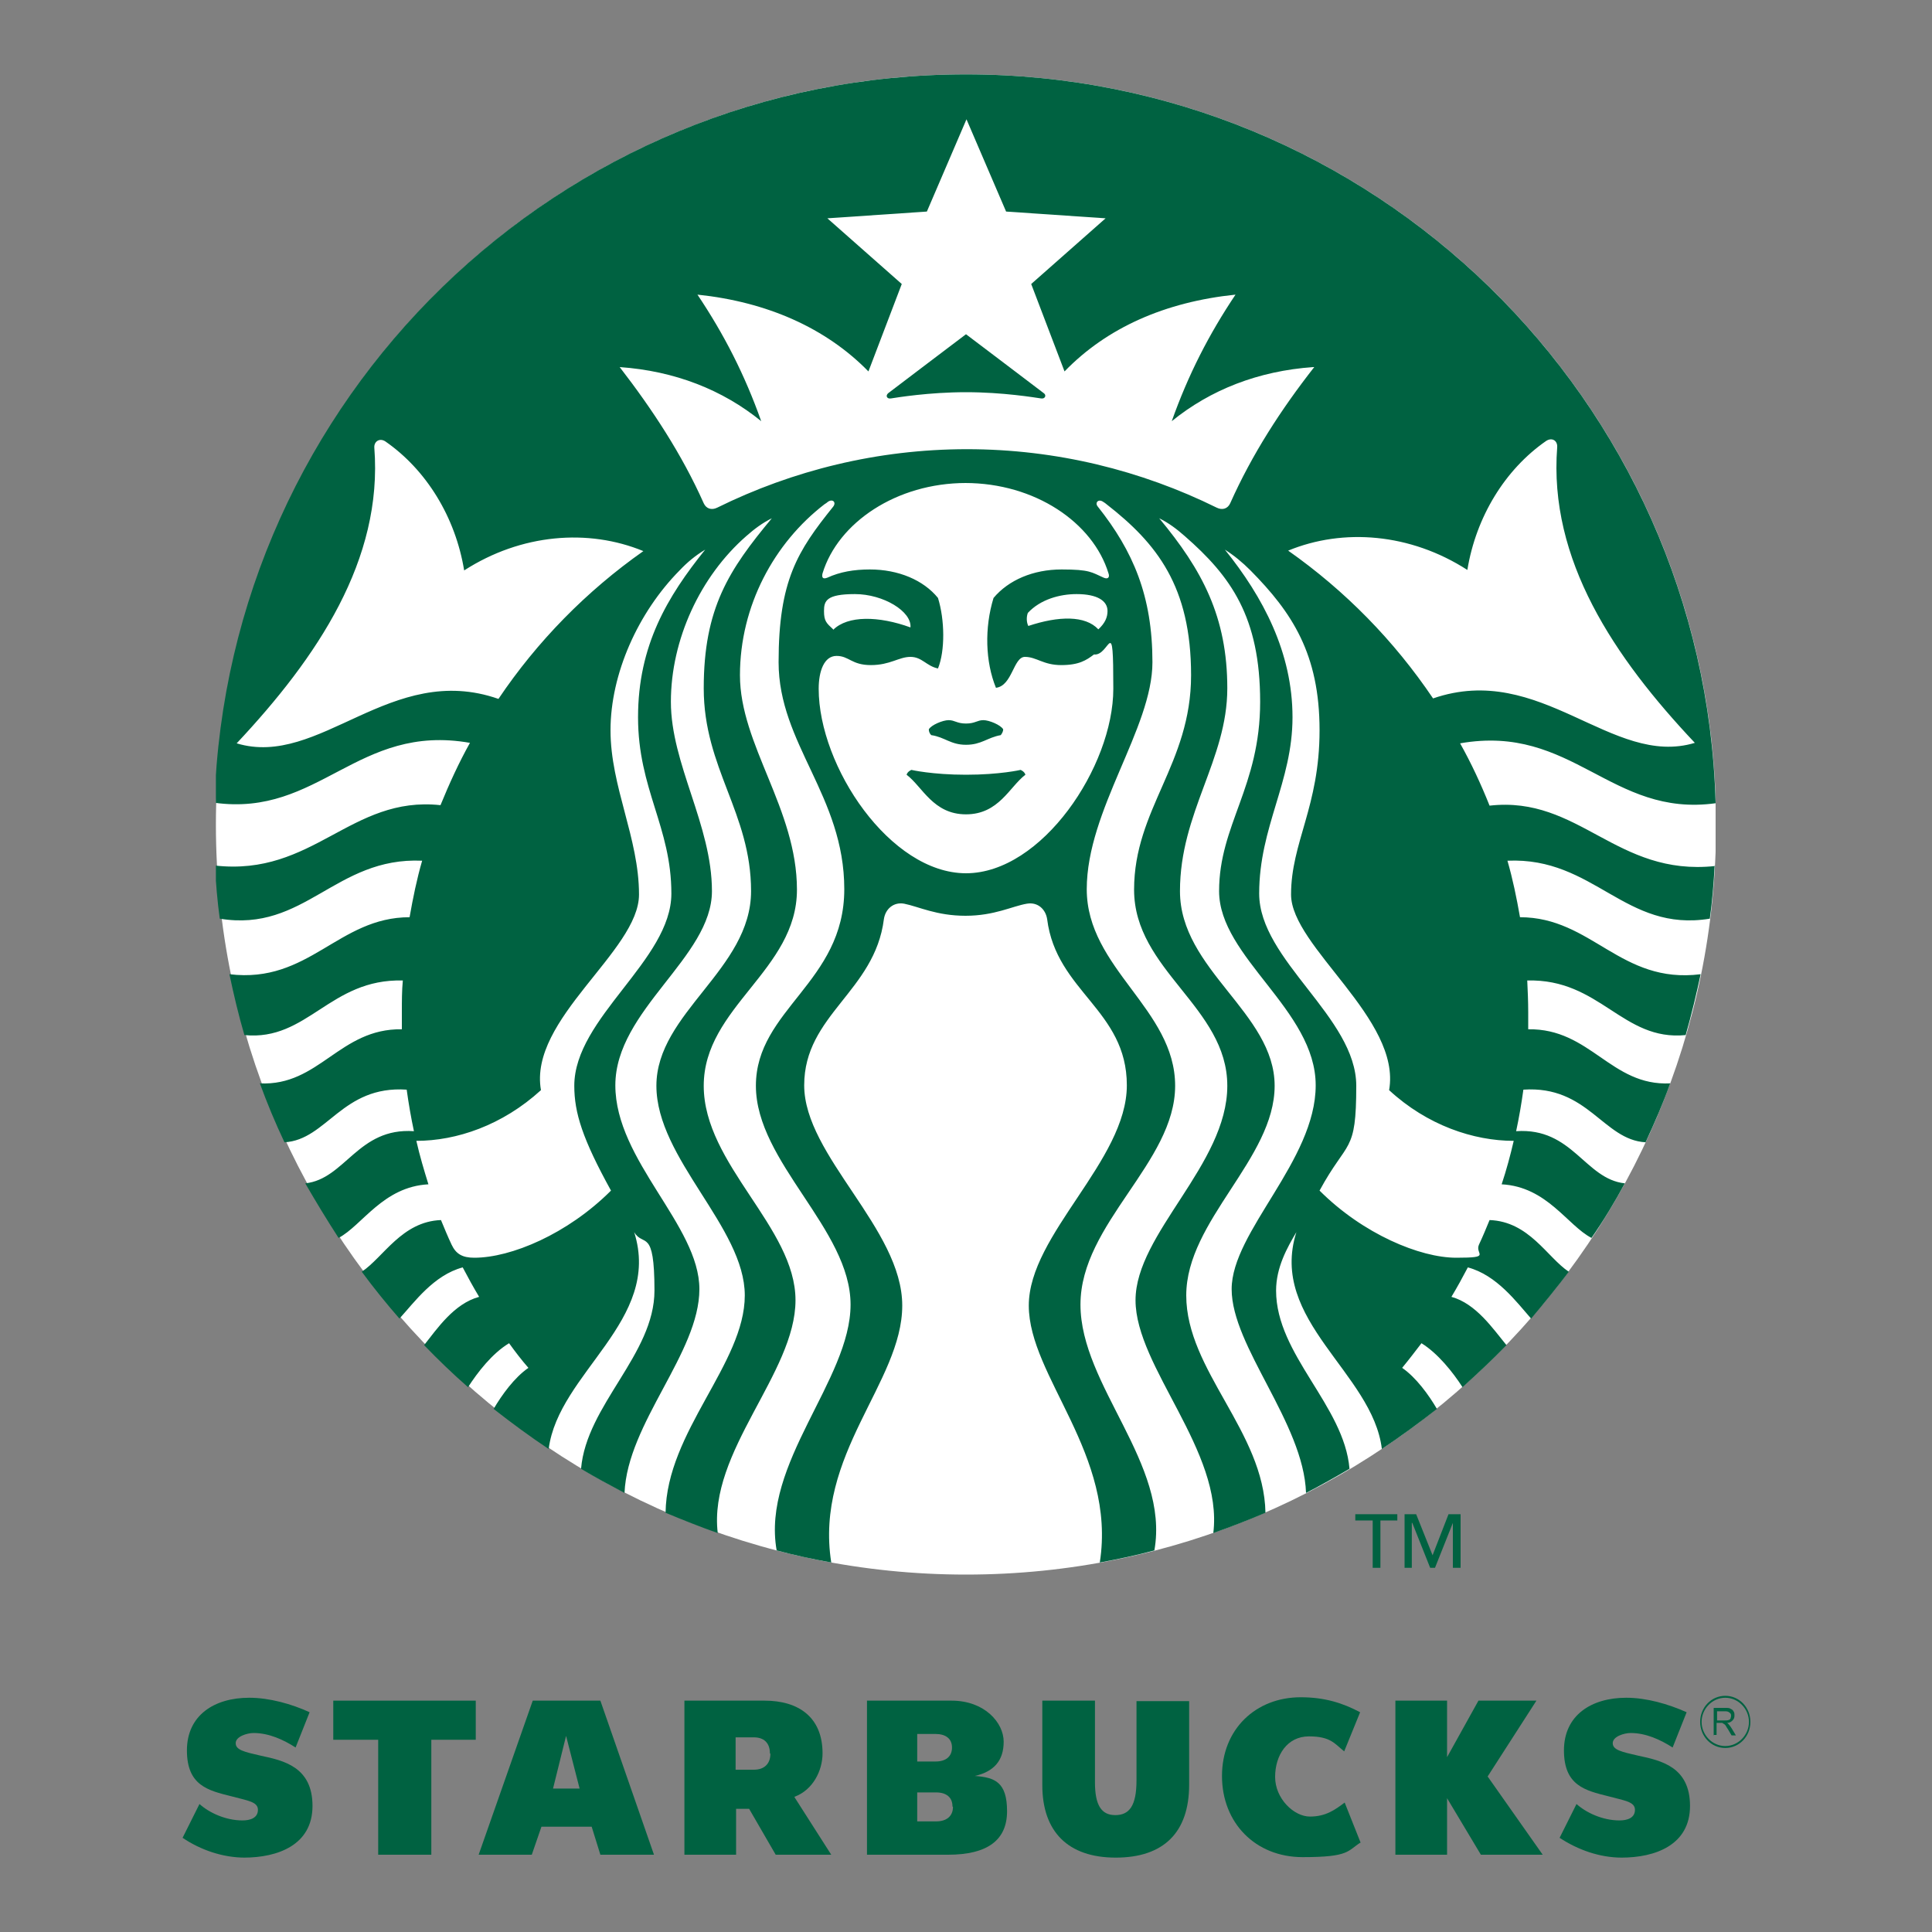
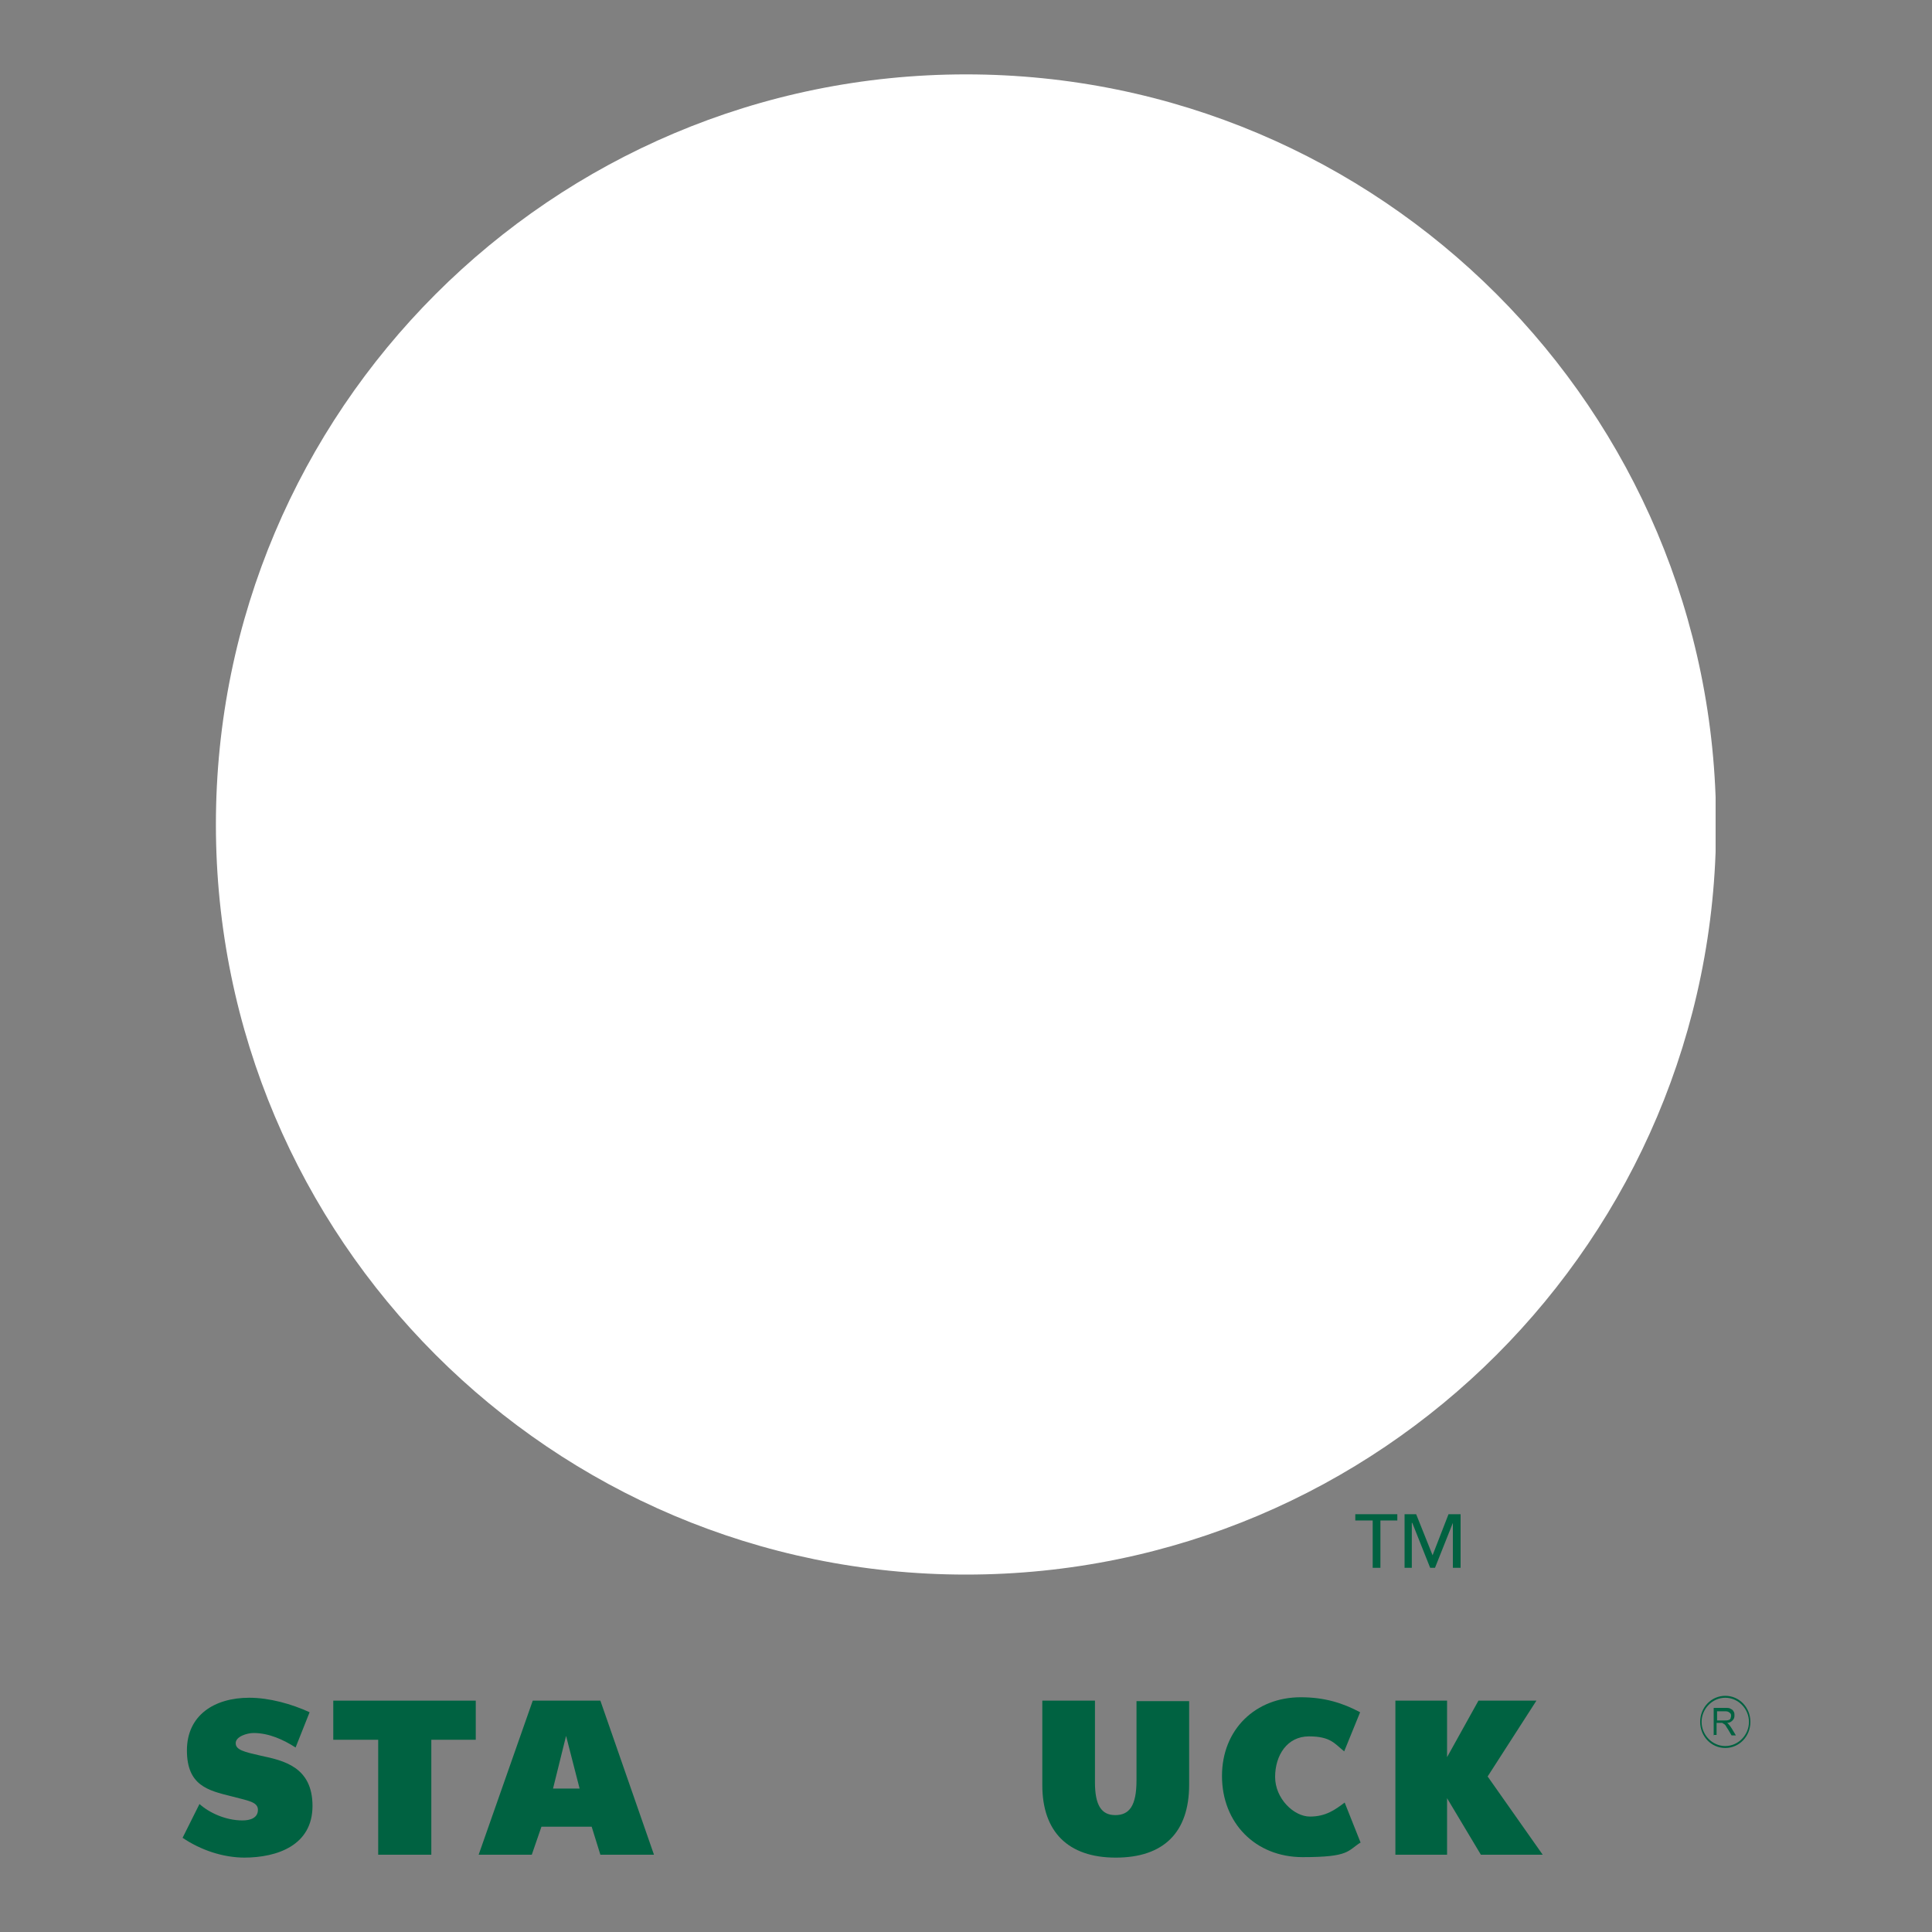
<svg xmlns="http://www.w3.org/2000/svg" id="Layer_1" version="1.1" viewBox="0 0 400 400">
  <rect x="0" y="0" width="400" height="400" fill="#808080" stroke="none" />
  <defs>
    <style>
      .st0 {
        fill: none;
      }

      .st1 {
        fill: #006241;
      }

      .st2 {
        fill: #fff;
      }

      .st3 {
        clip-path: url(#clippath);
      }
    </style>
    <clipPath id="clippath">
      <rect class="st0" x="44.7" y="15.4" width="310.5" height="317.1" />
    </clipPath>
  </defs>
  <g>
    <path class="st1" d="M246.2,369.5c0,9.9-5.3,15.1-15.2,15.1s-15.2-5.4-15.2-15v-17.5h10.9v16.9c0,4.7,1.3,6.8,4.2,6.8s4.4-1.9,4.4-7.2v-16.4h10.9v17.4Z" />
    <polygon class="st1" points="89.3 360.2 89.3 384 78.3 384 78.3 360.2 69 360.2 69 352.1 98.5 352.1 98.5 360.2 89.3 360.2" />
    <path class="st1" d="M117.2,359.4l-2.7,10.9h5.5l-2.8-10.9ZM124.3,384l-1.8-5.8h-10.4l-2,5.8h-11l11.2-31.9h14l11.1,31.9h-11Z" />
    <path class="st1" d="M281.7,381.5l-3.3-8.3c-2,1.5-3.9,2.9-7.2,2.9s-7.2-3.7-7.2-8.2,2.5-8.4,7-8.4,5.3,1.5,7.3,3.1l3.3-8.1c-3.6-1.9-7.3-3.1-12.3-3.1-9.3,0-16.3,6.6-16.3,16.3s6.9,16.8,16.7,16.8,9.2-1.3,12.1-3.1" />
    <polygon class="st1" points="306.6 384 299.6 372.3 299.6 384 288.9 384 288.9 352.1 299.6 352.1 299.6 363.8 306.1 352.1 318.1 352.1 308 367.8 319.4 384 306.6 384" />
    <path class="st1" d="M50.5,384.6c7,0,14.2-2.6,14.2-10.7s-6-9.4-10.7-10.4c-3.5-.8-5.2-1.2-5.2-2.6s2.4-2.1,3.7-2.1c3.2,0,6.2,1.4,8.7,3l2.9-7.3c-3.7-1.7-8.3-3-12.5-3-7.2,0-12.9,3.6-12.9,10.9s4.4,8.3,9.2,9.5c3.3.9,5.5,1.1,5.5,2.8s-1.6,2.2-3.2,2.2c-3.5,0-6.9-1.6-8.9-3.4l-3.5,7c3.7,2.5,8.3,4.1,12.9,4.1" />
-     <path class="st1" d="M335.7,384.6c7,0,14.2-2.6,14.2-10.7s-6-9.4-10.7-10.4c-3.5-.8-5.3-1.2-5.3-2.6s2.4-2.1,3.7-2.1c3.2,0,6.2,1.4,8.7,3l2.9-7.3c-3.8-1.7-8.3-3-12.5-3-7.2,0-12.9,3.6-12.9,10.9s4.4,8.3,9.2,9.5c3.3.9,5.5,1.1,5.5,2.8s-1.6,2.2-3.2,2.2c-3.5,0-6.9-1.6-8.9-3.4l-3.5,7c3.8,2.5,8.3,4.1,12.9,4.1" />
-     <path class="st1" d="M164.5,372c3.8-1.4,5.8-5.4,5.8-9,0-7.5-5-10.9-12-10.9h-16.6v31.9h10.7v-9.5h2.7l5.5,9.5h11.5l-7.6-11.9ZM159.5,363.1c0,2.1-1.3,3.3-3.4,3.3h-3.8v-6.7h3.8c2,0,3.3,1.1,3.3,3.3h0Z" />
-     <path class="st1" d="M201.8,367.7c4-.9,6-3.2,6-7.1s-3.9-8.5-10.8-8.5h-17.5v31.9h16.8c8.1,0,12.2-3,12.2-9s-2.5-7-6.6-7.3M189.9,359h3.8c2,0,3.4.9,3.4,2.8h0c0,1.9-1.3,2.9-3.4,2.9h-3.8v-5.7ZM197.3,374.1c0,1.9-1.3,3-3.5,3h-3.9v-6h3.9c2.1,0,3.4,1,3.4,2.9h0Z" />
    <path class="st1" d="M357.2,361.9c-2.9,0-5.2-2.4-5.2-5.4s2.3-5.4,5.2-5.4,5.2,2.4,5.2,5.4-2.3,5.4-5.2,5.4ZM357.2,351.5c-2.7,0-4.9,2.3-4.9,5s2.2,5,4.9,5,4.9-2.3,4.9-5-2.2-5-4.9-5Z" />
    <path class="st1" d="M355.5,356.2h1.6c.3,0,.6,0,.8-.1.2,0,.3-.2.4-.3,0-.2.1-.3.1-.5,0-.3,0-.5-.3-.7-.2-.2-.5-.3-.9-.3h-1.7v1.9ZM354.8,359.3v-5.7h2.4c.5,0,.9,0,1.1.2.3.1.5.3.6.5.2.3.2.5.2.9s-.1.7-.4,1c-.3.3-.6.5-1.2.5.2,0,.3.2.4.3.2.2.4.5.6.8l.9,1.5h-.9l-.7-1.2c-.2-.3-.4-.6-.5-.8-.1-.2-.3-.3-.4-.4-.1,0-.2-.1-.3-.2,0,0-.2,0-.4,0h-.8v2.5h-.7Z" />
  </g>
  <g>
    <g class="st3">
      <path class="st2" d="M355.3,170.7c0,85.8-69.5,155.3-155.3,155.3S44.7,256.4,44.7,170.7,114.2,15.4,200,15.4s155.3,69.5,155.3,155.3" />
-       <path class="st1" d="M215.6,82.5c-1.4-.2-7.9-1.3-15.6-1.3s-14.3,1.1-15.6,1.3c-.8.1-1.1-.6-.5-1.1.5-.4,16.1-12.2,16.1-12.2,0,0,15.6,11.8,16.1,12.2.6.4.3,1.2-.5,1.1M188.7,159.4s-.8.3-1,1c3.3,2.5,5.5,8.2,12.3,8.2s9-5.7,12.3-8.2c-.2-.7-1-1-1-1,0,0-4.3,1-11.3,1s-11.3-1-11.3-1M200,149.8c-1.9,0-2.3-.7-3.6-.7-1.2,0-3.6,1-4.1,1.9,0,.5.2.9.5,1.2,2.8.4,4,2,7.2,2s4.4-1.5,7.2-2c.3-.4.5-.8.5-1.2-.5-.9-2.9-1.9-4.1-1.9-1.3,0-1.7.7-3.6.7M355,179.2c-.2,3.7-.5,7.4-1,11-17.6,2.9-23.9-12.8-41.9-12,1.1,3.8,1.9,7.7,2.6,11.7,14.9,0,20.8,13.9,37.4,11.8-.9,4.2-1.9,8.4-3.1,12.6-13.1,1.3-17.7-11.7-32.8-11.3.1,2.2.2,4.3.2,6.5s0,2.4,0,3.6c12.9-.2,17.1,11.8,29.4,11.2-1.5,4.2-3.3,8.3-5.1,12.2-8.8-.5-11.9-11.8-25.3-10.9-.4,2.9-.9,5.8-1.5,8.6,11.7-.8,14.2,9.9,22.5,10.8-2.1,3.9-4.4,7.7-6.9,11.3-5-2.6-9.2-10.6-18.6-11.1,1-3,1.8-6,2.5-9-8.3,0-17.9-3.2-25.8-10.5,2.6-14.7-20.3-29.7-20.3-40.5s5.9-18.2,5.9-34-5.7-24.4-14.3-33.1c-1.7-1.7-3.4-3.1-5.3-4.3,7.9,9.8,14,21.3,14,34.7s-6.9,22.7-6.9,36.5,20.1,25.6,20.1,39.8-1.8,11-7.6,21.7c9,9,20.8,13.9,28.3,13.9s3.8-.7,4.7-2.7c.8-1.7,1.5-3.4,2.2-5.1,8.2.3,11.9,7.7,16.4,10.7-2.5,3.3-5.1,6.5-7.8,9.7-3-3.4-7.1-9-13.1-10.6-1.1,2.1-2.2,4.1-3.4,6.1,5.1,1.4,8.6,6.6,11.4,10-2.9,3-6,5.9-9.1,8.7-2-3.1-5.1-7-8.5-9.1-1.3,1.7-2.6,3.4-4,5.1,2.9,2,5.5,5.6,7.2,8.5-3.7,2.9-7.5,5.7-11.4,8.3-1.9-15.8-23.5-26.6-17.7-44.9-1.9,3.2-4.2,7.3-4.2,12.1,0,13.3,14.1,23.8,15.2,36.9-2.9,1.7-5.9,3.4-9,5-.5-14.5-15.4-30.3-15.4-42.2s17.4-26.6,17.4-42.2-20-26.5-20-40.2,8.5-21.6,8.5-39.2-6.1-26-15.6-34.3c-1.7-1.5-3.3-2.7-5.3-3.7,8.9,10.7,14.1,20.4,14.1,35.2s-9.8,25.7-9.8,42,19.6,25.2,19.6,40.3-18.3,27.9-18.3,43.4,16.1,28.2,16.4,45c-3.5,1.5-7.1,2.9-10.8,4.2,2.1-16.9-16.1-34.4-16.1-48.2s19-28.1,19-44.4-19.3-23.9-19.3-40.6,11.8-26,11.8-44.4-7.1-27.3-17.5-35.4c-.2-.2-.4-.3-.7-.5-1-.7-1.8.2-1.1,1,7.3,9.2,11.3,18.5,11.3,32.2s-13.6,30.6-13.6,47,18.3,24.8,18.3,40.7-19.6,28.5-19.6,45.3,18.5,32.9,15.3,50.9c-3.7,1-7.5,1.8-11.3,2.5,3.5-22.4-14.7-38.5-14.7-53.2s20.3-30,20.3-45.6-14.6-19.4-16.5-34.4c-.3-2-1.9-3.6-4.2-3.2-3,.5-6.7,2.5-12.7,2.5s-9.7-1.9-12.7-2.5c-2.2-.4-3.9,1.1-4.2,3.2-1.9,15-16.5,19.8-16.5,34.4s20.3,29.7,20.3,45.6-18.2,30.8-14.7,53.2c-3.8-.7-7.6-1.5-11.3-2.5-3.2-18,15.3-35.3,15.3-50.9s-19.6-29.5-19.6-45.3,18.3-21.4,18.3-40.7-13.6-30.1-13.6-47,3.9-23,11.3-32.2c.7-.9-.1-1.7-1.1-1-.2.2-.4.3-.7.5-10.4,8-17.5,21-17.5,35.4s11.8,27.7,11.8,44.4-19.3,24.3-19.3,40.6,19,29.3,19,44.4-18.1,31.3-16.1,48.2c-3.7-1.3-7.2-2.7-10.8-4.2.2-16.8,16.4-30.9,16.4-45s-18.3-28.3-18.3-43.4,19.6-24.1,19.6-40.3-9.8-25.4-9.8-42,5.2-24.5,14.1-35.2c-2,1-3.6,2.2-5.3,3.7-9.5,8.3-15.6,21.4-15.6,34.3s8.5,25.5,8.5,39.2-20,24.6-20,40.2,17.4,29,17.4,42.2-14.9,27.7-15.5,42.2c-3-1.6-6-3.2-9-5,1.1-13.2,15.2-23.7,15.2-36.9s-2.3-8.9-4.2-12.1c5.8,18.3-15.7,29.1-17.7,44.9-3.9-2.6-7.7-5.4-11.4-8.3,1.7-2.9,4.3-6.5,7.2-8.5-1.4-1.6-2.7-3.3-4-5.1-3.5,2.1-6.5,6-8.5,9.1-3.2-2.8-6.2-5.7-9.1-8.7,2.7-3.4,6.2-8.6,11.4-10-1.2-2-2.3-4-3.4-6.1-6,1.6-10,7.2-13.1,10.6-2.7-3.1-5.3-6.3-7.8-9.7,4.5-3,8.3-10.4,16.4-10.7.7,1.7,1.4,3.4,2.2,5.1.9,1.9,2.2,2.7,4.7,2.7,7.6,0,19.3-4.9,28.3-13.9-5.9-10.7-7.6-16.1-7.6-21.7,0-14.1,20.1-26,20.1-39.8s-6.9-21.6-6.9-36.5,6.1-25,13.9-34.7c-2,1.2-3.7,2.6-5.3,4.3-8.6,8.7-14.3,21.4-14.3,33.1s5.9,22.3,5.9,34-22.9,25.8-20.3,40.5c-8,7.3-17.5,10.5-25.8,10.5.7,3.1,1.6,6.1,2.5,9-9.4.5-13.7,8.5-18.6,11.1-2.4-3.7-4.7-7.5-6.9-11.3,8.3-.9,10.9-11.6,22.5-10.8-.6-2.8-1.1-5.7-1.5-8.6-13.4-.9-16.5,10.4-25.3,10.9-1.9-4-3.6-8.1-5.1-12.2,12.3.6,16.5-11.4,29.4-11.2,0-1.2,0-2.4,0-3.6,0-2.2,0-4.4.2-6.5-15.1-.4-19.7,12.6-32.8,11.3-1.2-4.1-2.2-8.3-3.1-12.6,16.5,2,22.5-11.8,37.3-11.8.7-4,1.5-7.9,2.6-11.7-18-.8-24.3,14.9-41.9,12-.5-3.6-.8-7.3-1-11,20.4,2.3,28.1-14.5,46.7-12.5,1.8-4.4,3.8-8.8,6.1-12.9-23.3-4.1-31.2,15.4-52.9,12.4C47.1,82.5,115.7,15.4,200,15.4s152.9,67.1,155.2,150.9c-21.7,3-29.6-16.5-52.9-12.4,2.3,4.1,4.3,8.4,6.1,12.9,18.6-2.1,26.2,14.7,46.7,12.5M133.2,114.1c-11.4-4.7-25.3-3.6-37.1,4-1.8-11-7.8-20.8-16.3-26.7-1.2-.8-2.4,0-2.3,1.3,1.8,23.2-11.8,43.4-28.5,61.2,17.2,5.2,31.9-17,54.2-9.2,8-11.9,18.2-22.3,30-30.6M200,100c-14.4,0-26.5,8.2-29.7,18.7-.2.8,0,1.3,1,.9,2.6-1.2,5.5-1.7,8.8-1.7,5.9,0,11.1,2.2,14.1,5.9,1.4,4.5,1.5,10.9,0,14.6-2.4-.5-3.3-2.4-5.7-2.4s-4.2,1.7-8.2,1.7-4.5-1.9-7.1-1.9-3.7,3.2-3.7,6.8c0,16.1,14.8,38.2,30.5,38.2s30.5-22.1,30.5-38.2-.7-6.7-4-7.1c-1.6,1.2-3.1,2.2-6.8,2.2s-5.1-1.7-7.5-1.7-2.6,6-6,6.4c-2.2-5.4-2.4-12.4-.5-18.6,3.1-3.7,8.2-5.9,14.1-5.9s6.2.6,8.7,1.7c.9.4,1.3-.1,1-.9-3.2-10.5-15.2-18.7-29.7-18.7M222.9,123c-3.5,0-7.5,1.1-10.1,3.9-.3.8-.3,1.9.1,2.7,6.3-2.1,11.8-2.2,14.5.7,1.4-1.3,1.9-2.5,1.9-3.8,0-2.1-2.1-3.5-6.4-3.5M172.5,130.4c3-3,9.4-2.9,16-.5.3-3.3-5.6-6.9-11.5-6.9s-6.4,1.4-6.4,3.5.5,2.5,1.9,3.8M271.9,76c-11.4.8-21.3,4.7-29.3,11.2,3.4-9.6,7.7-18,13.2-26.2-14.5,1.5-26.6,6.8-35.4,15.9l-6.9-18.1,15.4-13.6-20.6-1.4-8.2-19.1-8.2,19.1-20.6,1.4,15.4,13.6-6.9,18.1c-8.8-9-21-14.4-35.4-15.9,5.5,8.2,9.8,16.6,13.2,26.2-8-6.5-17.9-10.4-29.3-11.2,6.8,8.8,12.9,18.1,17.4,28.2.5,1.1,1.6,1.5,2.8.9,15.6-7.7,33.2-12.1,51.7-12.1s36.1,4.4,51.7,12.1c1.2.6,2.3.2,2.8-.9,4.5-10.1,10.5-19.4,17.4-28.2M296.7,144.6c22.3-7.7,37,14.4,54.2,9.2-16.7-17.7-30.3-37.9-28.5-61.2.1-1.4-1.1-2.1-2.3-1.3-8.5,5.9-14.5,15.7-16.3,26.7-11.8-7.6-25.7-8.7-37.1-4,11.8,8.3,21.9,18.6,30,30.6" />
    </g>
    <polygon class="st1" points="285.8 324.6 284.2 324.6 284.2 314.8 280.6 314.8 280.6 313.5 289.3 313.5 289.3 314.8 285.8 314.8 285.8 324.6" />
    <polygon class="st1" points="296.6 322 296.6 322 299.9 313.5 302.4 313.5 302.4 324.6 300.8 324.6 300.8 315.3 300.8 315.3 297.1 324.6 296.1 324.6 292.4 315.3 292.3 315.3 292.3 324.6 290.8 324.6 290.8 313.5 293.2 313.5 296.6 322" />
  </g>
</svg>